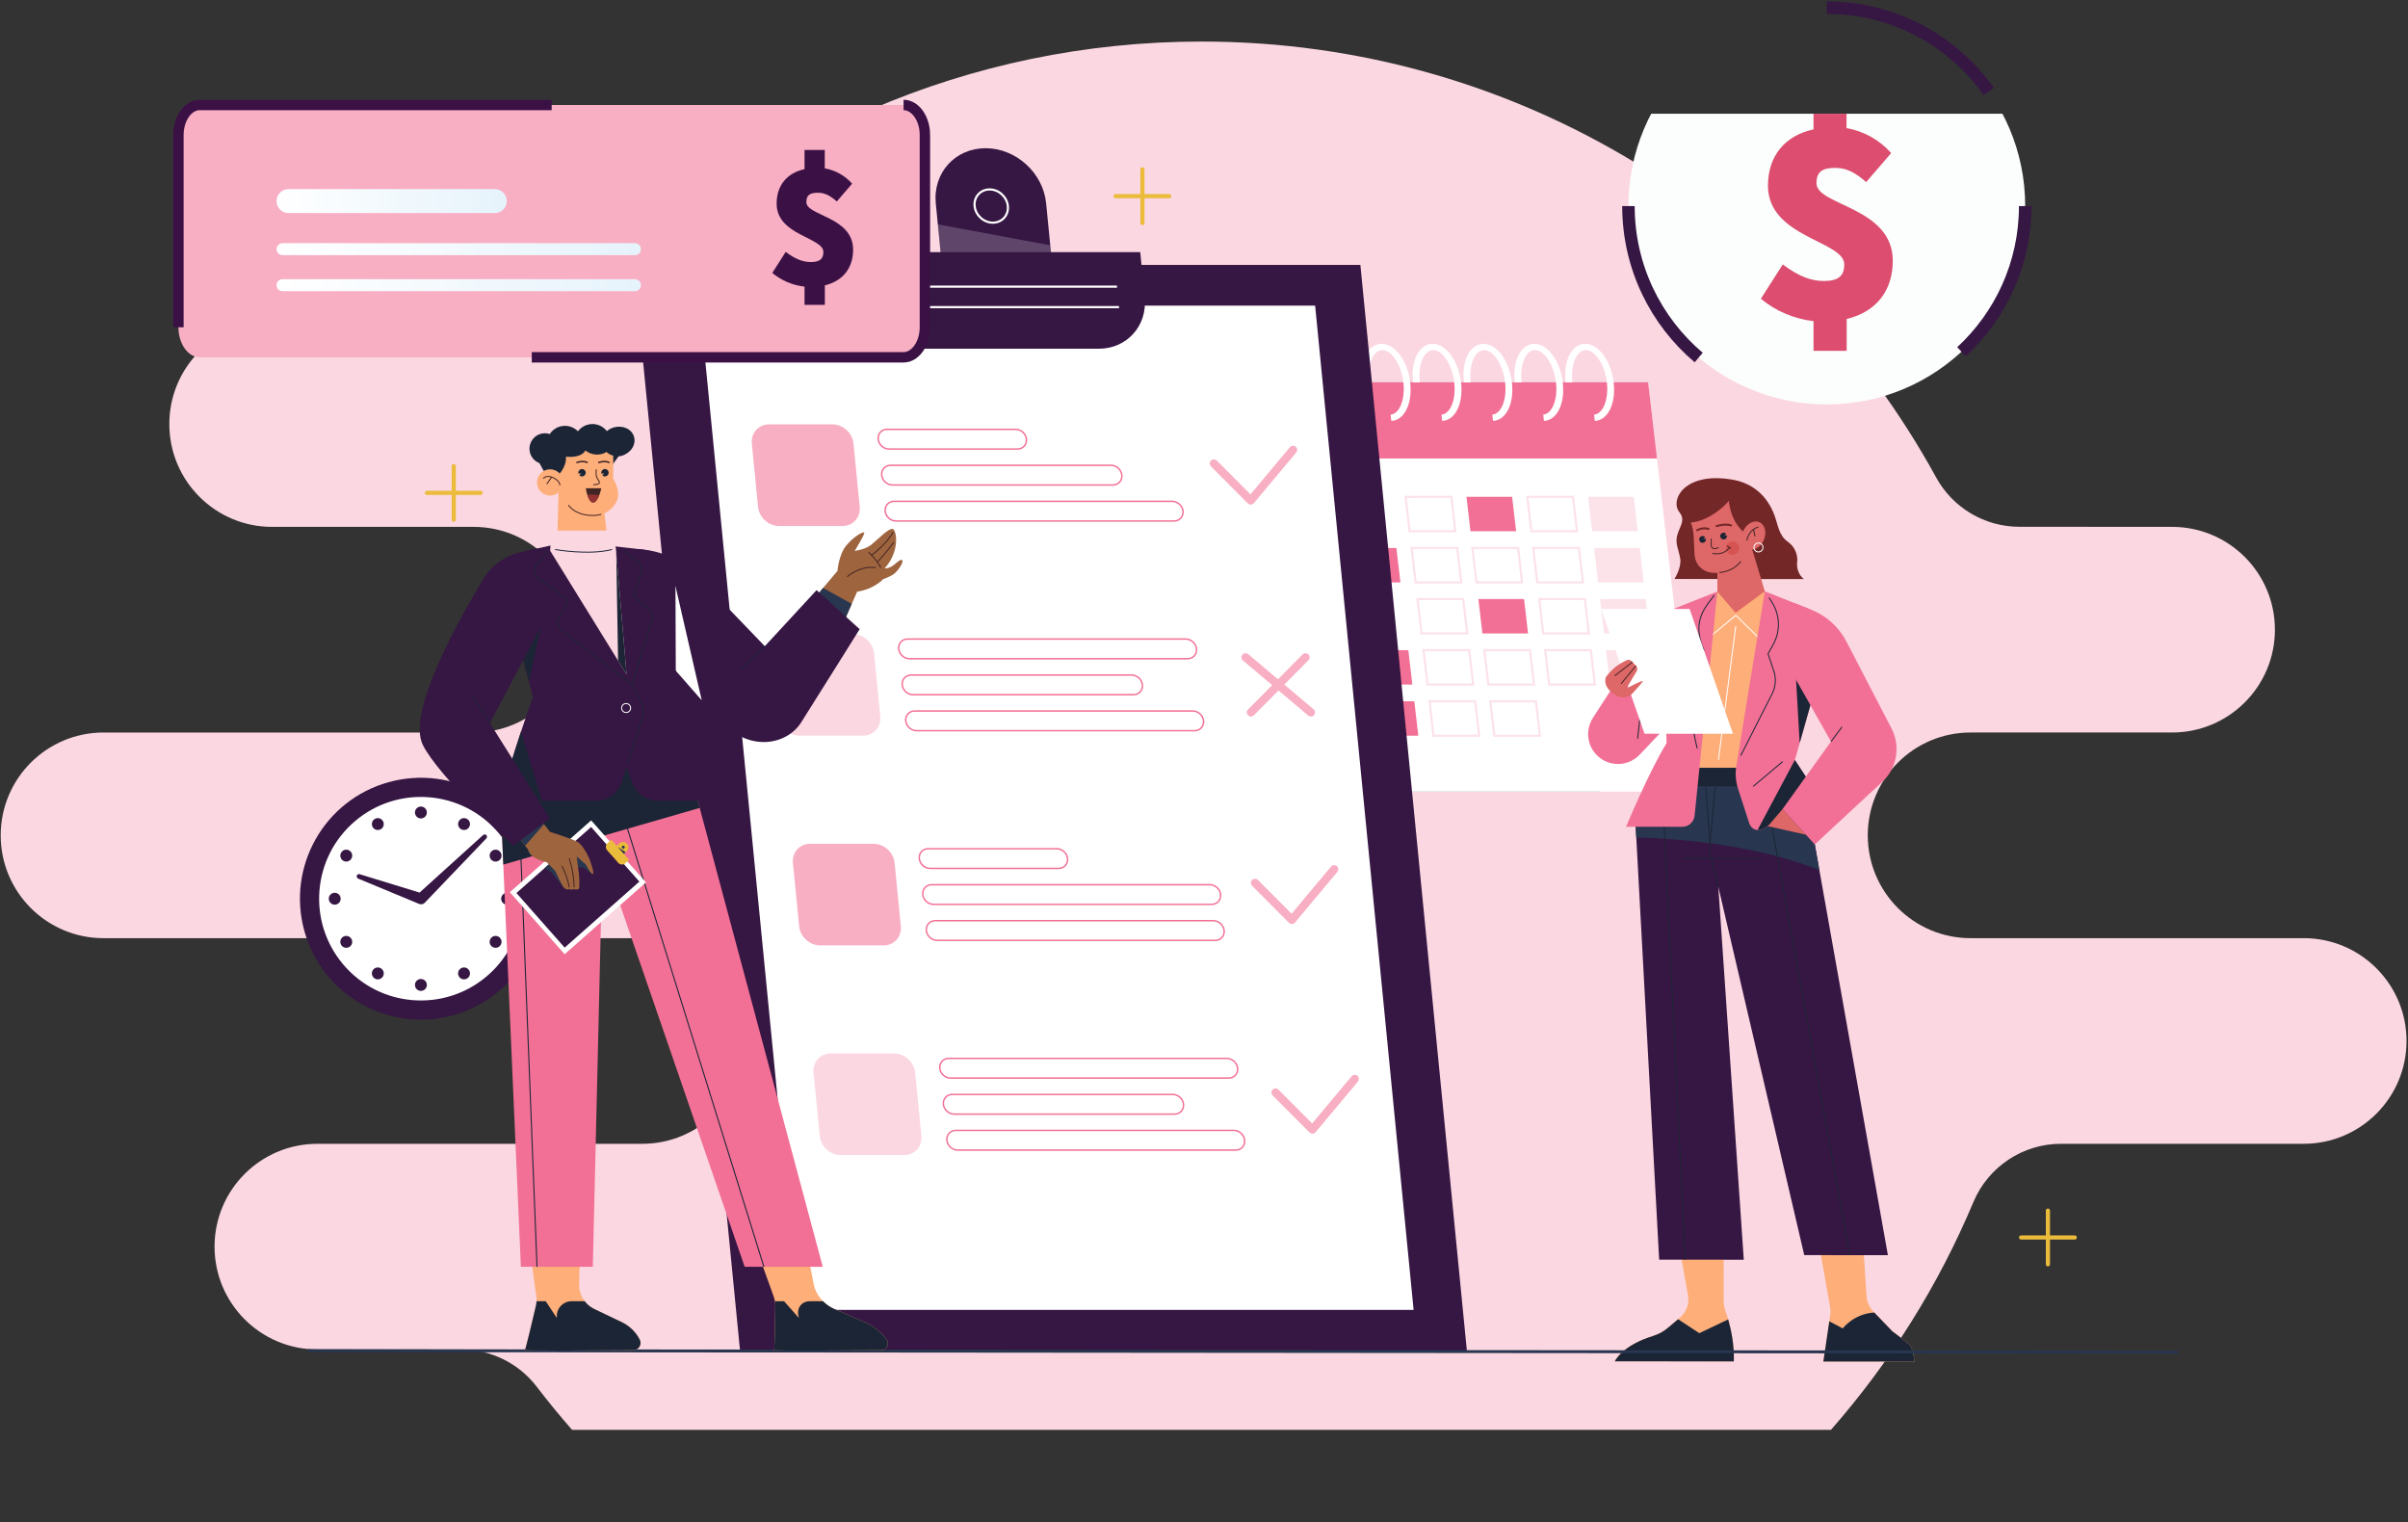
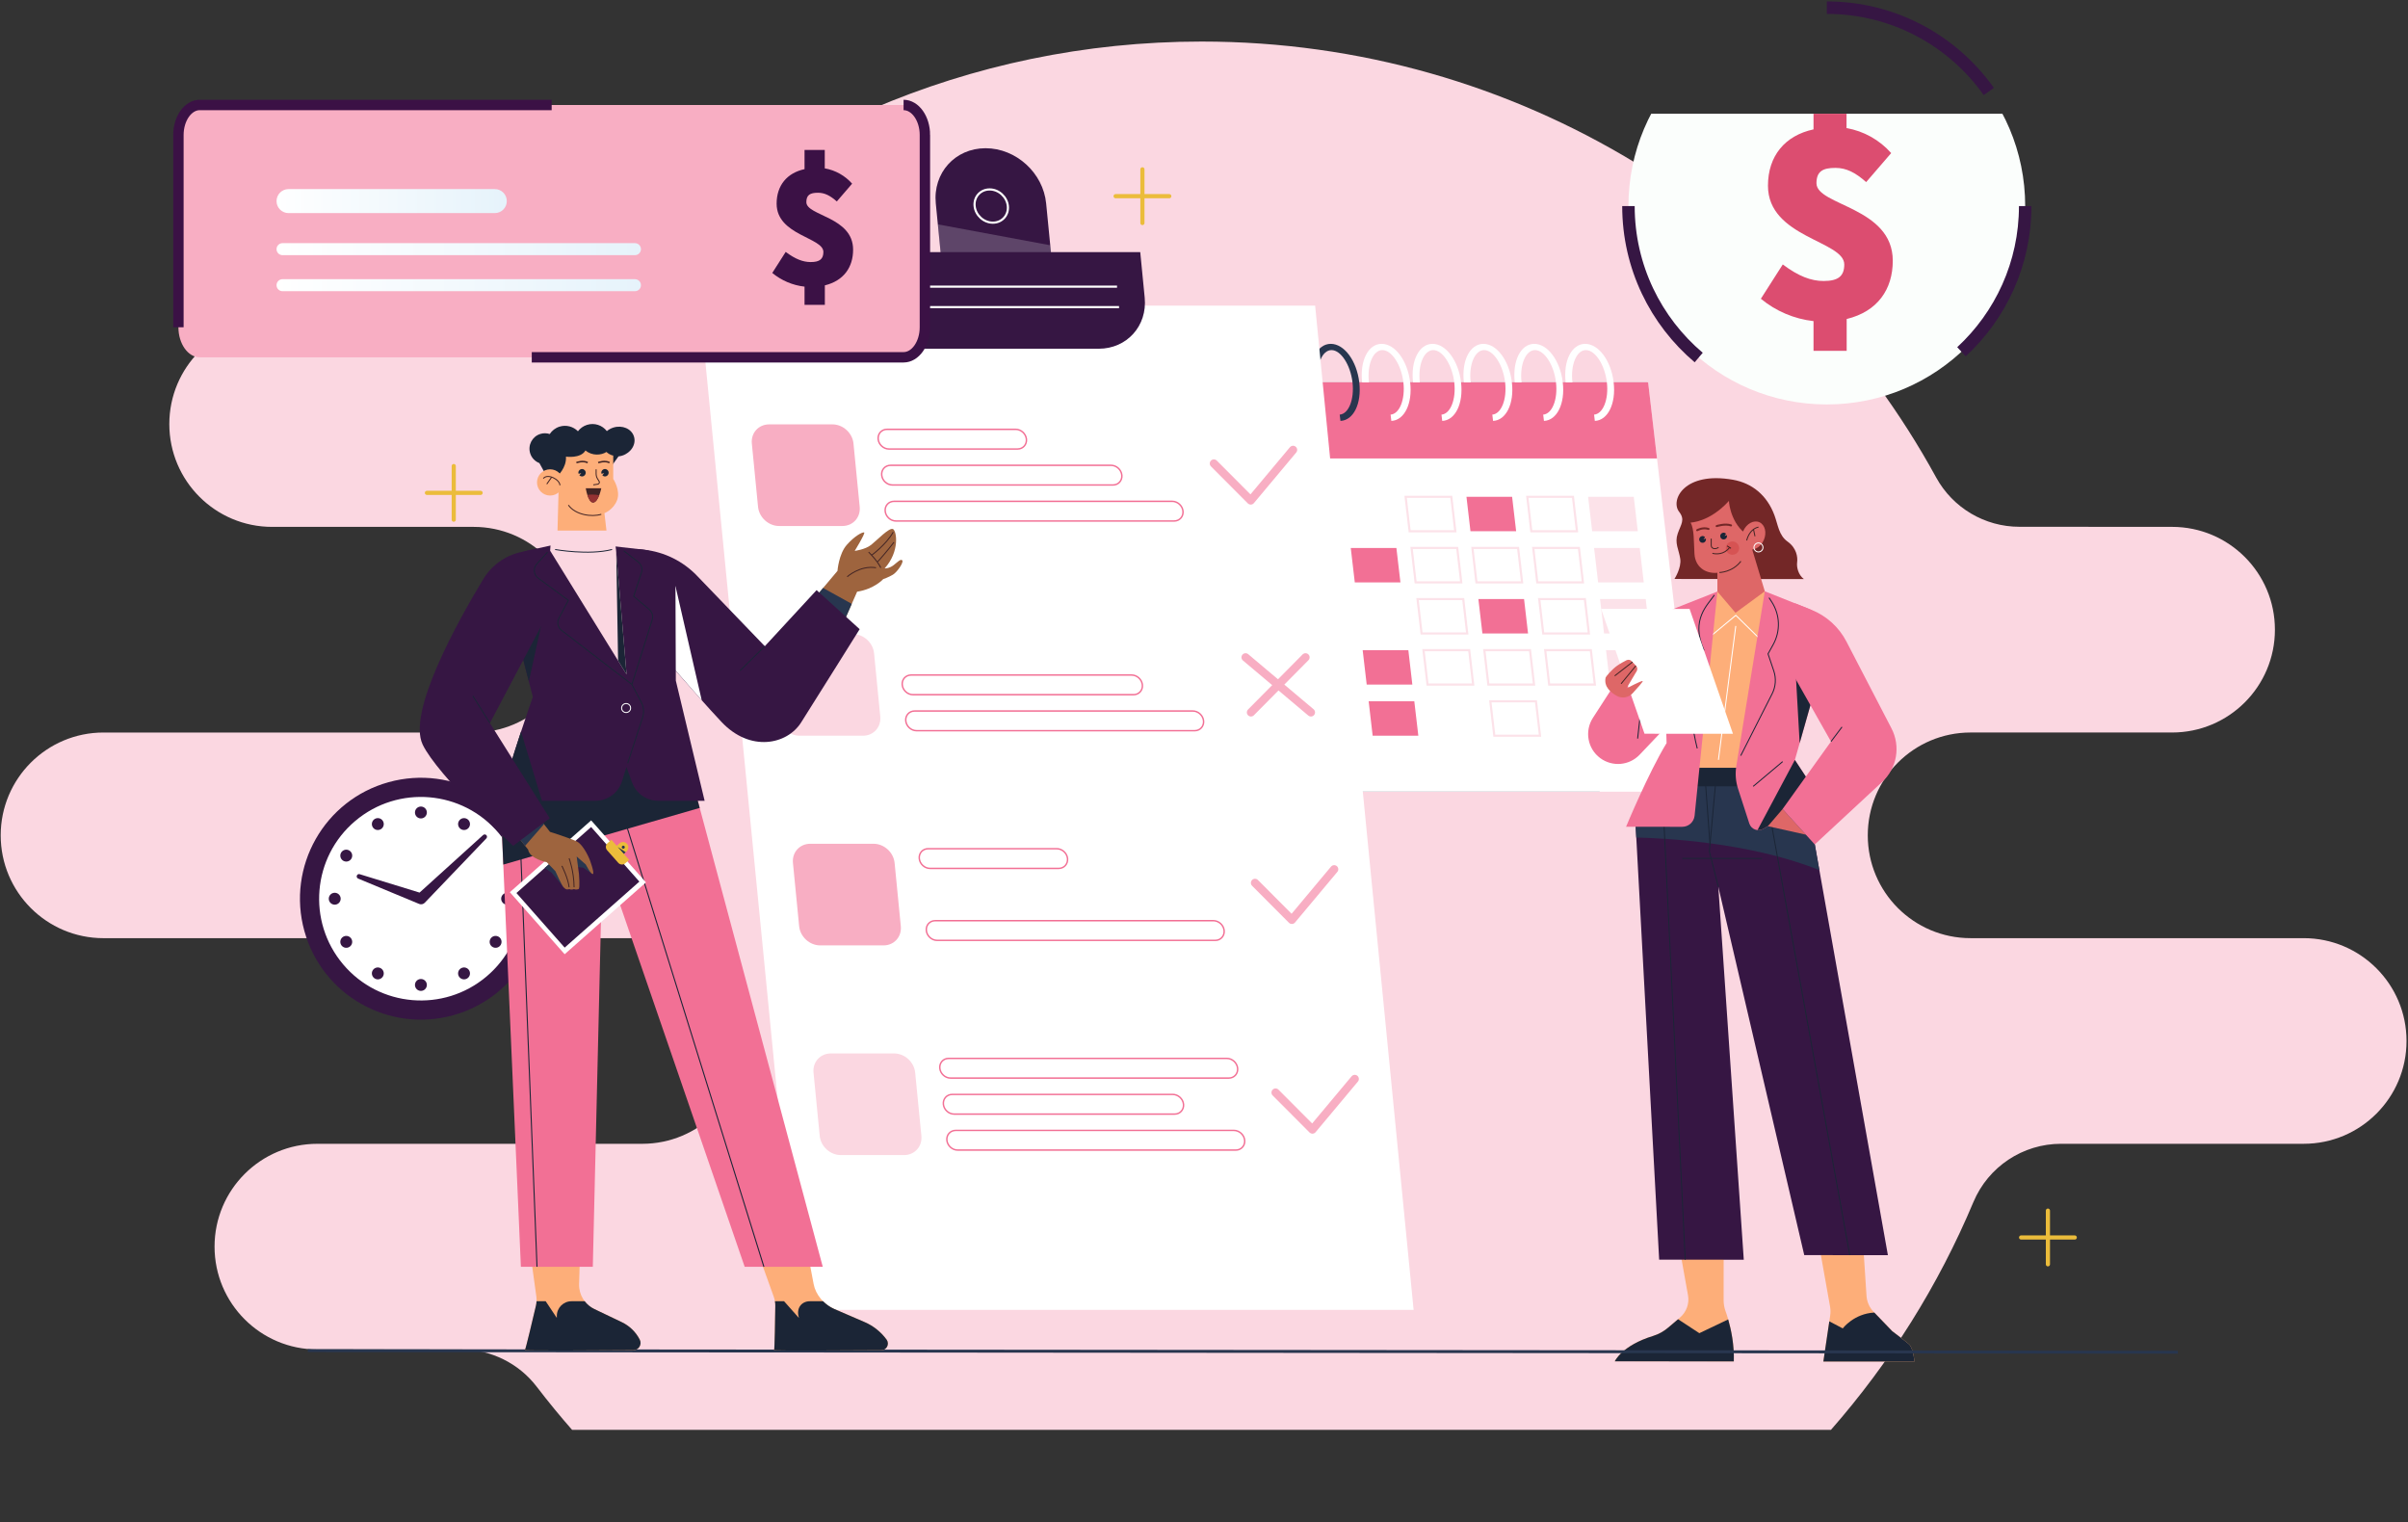
<svg xmlns="http://www.w3.org/2000/svg" width="1158" height="732" viewBox="0 0 1158 732" fill="none">
  <rect x="0" y="0" width="1158" height="732" fill="#333333" stroke="none" />
  <path fill-rule="evenodd" clip-rule="evenodd" d="M275.126 687.561C269.23 680.839 263.557 673.916 258.11 666.806C249.469 655.525 236.068 648.912 221.863 648.912C194.451 648.883 152.618 648.883 152.618 648.883C125.312 648.883 103.178 626.749 103.178 599.443C103.178 572.137 125.315 550 152.618 550H308.855C336.161 550 358.299 527.866 358.299 500.56C358.299 473.254 336.161 451.12 308.855 451.12H49.779C22.473 451.12 0.336 428.983 0.336 401.677C0.336 374.37 22.47 352.233 49.779 352.233H227.774C255.08 352.233 277.217 330.099 277.217 302.793C277.217 275.487 255.08 253.353 227.774 253.353H130.868C103.562 253.353 81.425 231.216 81.425 203.91C81.425 176.604 103.562 154.466 130.868 154.466H257.964C270.327 154.466 282.167 149.455 290.772 140.579C363.764 66.136 465.443 19.979 577.823 19.979C730.105 19.979 862.742 104.738 931.092 229.593C939.105 244.215 954.454 253.306 971.13 253.306C1001.16 253.346 1044.56 253.346 1044.56 253.346C1071.86 253.346 1094 275.48 1094 302.786C1094 330.092 1071.86 352.226 1044.56 352.226H947.651C920.345 352.226 898.207 374.363 898.207 401.669C898.207 428.975 920.345 451.113 947.651 451.113H1107.84C1135.15 451.113 1157.29 473.25 1157.29 500.553C1157.29 527.859 1135.15 549.992 1107.84 549.992H991.143C972.757 549.992 956.161 561.017 949.025 577.964C932.126 618.243 908.856 655.2 880.493 687.554H275.126V687.561Z" fill="#FBD7E1" />
  <g clip-path="url(#clip0_3345_3783)">
    <path d="M217.925 488.181C248.872 479.61 267.012 447.574 258.441 416.626C249.87 385.679 217.834 367.539 186.887 376.11C155.939 384.681 137.8 416.717 146.371 447.665C154.942 478.612 186.978 496.752 217.925 488.181Z" fill="#361643" />
    <path d="M233.959 469.549C254.616 452.122 257.234 421.248 239.807 400.591C222.379 379.933 191.506 377.315 170.849 394.743C150.191 412.17 147.573 443.044 165 463.701C182.428 484.358 213.302 486.976 233.959 469.549Z" fill="white" />
    <path d="M172.955 420.352L203.322 429.68L200.596 430.263L232.335 401.525C232.798 401.113 233.501 401.148 233.913 401.611C234.307 402.039 234.29 402.708 233.896 403.137L204.283 434.07L204.265 434.087C203.545 434.842 202.465 435.03 201.556 434.653L172.218 422.461C171.652 422.221 171.377 421.57 171.617 421.004C171.823 420.455 172.406 420.181 172.955 420.352Z" fill="#361643" />
    <path d="M205.277 390.688C205.277 392.265 203.991 393.551 202.413 393.551C200.836 393.551 199.55 392.265 199.55 390.688C199.55 389.11 200.836 387.824 202.413 387.824C204.008 387.824 205.277 389.11 205.277 390.688Z" fill="#361643" />
    <path d="M205.277 473.611C205.277 475.189 203.991 476.475 202.413 476.475C200.836 476.475 199.55 475.189 199.55 473.611C199.55 472.034 200.836 470.748 202.413 470.748C204.008 470.748 205.277 472.034 205.277 473.611Z" fill="#361643" />
    <path d="M184.169 394.82C184.958 396.192 184.495 397.941 183.123 398.73C181.751 399.519 180.002 399.056 179.213 397.684C178.425 396.312 178.888 394.563 180.259 393.774C181.631 392.986 183.38 393.448 184.169 394.82Z" fill="#361643" />
    <path d="M225.63 466.632C226.419 468.004 225.956 469.753 224.584 470.542C223.212 471.331 221.463 470.868 220.674 469.496C219.886 468.124 220.349 466.375 221.72 465.586C223.092 464.798 224.841 465.261 225.63 466.632Z" fill="#361643" />
    <path d="M167.947 408.949C169.319 409.738 169.782 411.487 168.993 412.859C168.204 414.231 166.455 414.694 165.084 413.905C163.712 413.116 163.249 411.367 164.038 409.995C164.826 408.624 166.575 408.161 167.947 408.949Z" fill="#361643" />
    <path d="M239.76 450.411C241.131 451.2 241.594 452.949 240.806 454.321C240.017 455.692 238.268 456.155 236.896 455.367C235.524 454.578 235.061 452.829 235.85 451.457C236.639 450.085 238.388 449.622 239.76 450.411Z" fill="#361643" />
    <path d="M160.968 429.286C162.546 429.286 163.832 430.572 163.832 432.15C163.832 433.727 162.546 435.013 160.968 435.013C159.391 435.013 158.104 433.727 158.104 432.15C158.104 430.572 159.391 429.286 160.968 429.286Z" fill="#361643" />
    <path d="M243.874 429.286C245.452 429.286 246.738 430.572 246.738 432.15C246.738 433.727 245.452 435.013 243.874 435.013C242.297 435.013 241.011 433.727 241.011 432.15C241.028 430.572 242.297 429.286 243.874 429.286Z" fill="#361643" />
    <path d="M165.084 450.411C166.456 449.622 168.205 450.085 168.993 451.457C169.782 452.829 169.319 454.578 167.947 455.367C166.576 456.155 164.827 455.692 164.038 454.321C163.249 452.932 163.729 451.2 165.084 450.411Z" fill="#361643" />
-     <path d="M236.896 408.949C238.268 408.161 240.017 408.624 240.806 409.995C241.594 411.367 241.131 413.116 239.76 413.905C238.388 414.694 236.639 414.231 235.85 412.859C235.061 411.487 235.524 409.738 236.896 408.949Z" fill="#361643" />
    <path d="M179.214 466.632C180.002 465.261 181.751 464.798 183.123 465.586C184.495 466.375 184.958 468.124 184.169 469.496C183.38 470.868 181.631 471.331 180.26 470.542C178.905 469.736 178.425 467.987 179.214 466.632Z" fill="#361643" />
    <path d="M220.676 394.82C221.465 393.448 223.214 392.986 224.586 393.774C225.958 394.563 226.421 396.312 225.632 397.684C224.843 399.056 223.094 399.519 221.722 398.73C220.35 397.924 219.887 396.175 220.676 394.82Z" fill="#361643" />
    <path d="M545.1 380.674H769.247L792.207 183.859H568.06L545.1 380.674Z" fill="#28364F" />
    <path d="M815.543 380.674H591.413L568.453 183.859H792.583L815.543 380.674Z" fill="white" />
    <path d="M796.853 220.451H572.723L568.453 183.859H792.583L796.853 220.451Z" fill="#F27095" />
    <path d="M766.588 199.377C770.892 199.034 773.687 192.09 772.744 183.876C771.767 175.457 767.137 168.341 762.644 168.341C758.152 168.341 755.185 175.457 756.18 183.876H752.922C751.705 173.485 755.82 165.34 762.302 165.34C768.783 165.34 774.785 173.485 776.002 183.876C777.202 194.096 773.224 202.121 766.948 202.395L766.588 199.377Z" fill="white" />
    <path d="M742.12 199.377C746.424 199.034 749.219 192.09 748.275 183.876C747.298 175.457 742.668 168.341 738.176 168.341C733.683 168.341 730.717 175.457 731.711 183.876H728.453C727.236 173.485 731.351 165.34 737.833 165.34C744.297 165.34 750.316 173.485 751.533 183.876C752.734 194.096 748.756 202.121 742.48 202.395L742.12 199.377Z" fill="white" />
    <path d="M717.651 199.377C721.955 199.034 724.75 192.09 723.807 183.876C722.829 175.457 718.2 168.341 713.707 168.341C709.214 168.341 706.248 175.457 707.243 183.876H703.985C702.767 173.485 706.882 165.34 713.364 165.34C719.829 165.34 725.847 173.485 727.065 183.876C728.265 194.096 724.287 202.121 718.011 202.395L717.651 199.377Z" fill="white" />
    <path d="M693.2 199.377C697.504 199.034 700.299 192.09 699.356 183.876C698.361 175.44 693.748 168.341 689.256 168.341C684.763 168.341 681.797 175.457 682.791 183.876H679.533C678.316 173.485 682.431 165.34 688.913 165.34C695.377 165.34 701.396 173.485 702.613 183.876C703.814 194.096 699.836 202.121 693.56 202.395L693.2 199.377Z" fill="white" />
    <path d="M668.731 199.377C673.035 199.034 675.83 192.09 674.887 183.876C673.909 175.457 669.28 168.341 664.787 168.341C660.295 168.341 657.328 175.457 658.323 183.876H655.065C653.847 173.485 657.963 165.34 664.444 165.34C670.926 165.34 676.927 173.485 678.145 183.876C679.345 194.096 675.367 202.121 669.091 202.395L668.731 199.377Z" fill="white" />
    <path d="M644.26 199.377C648.564 199.034 651.359 192.09 650.416 183.876C649.439 175.457 644.809 168.341 640.316 168.341C635.824 168.341 632.857 175.457 633.852 183.876H630.594C629.377 173.485 633.492 165.34 639.973 165.34C646.455 165.34 652.457 173.485 653.674 183.876C654.874 194.096 650.896 202.121 644.62 202.395L644.26 199.377Z" fill="#28364F" />
    <path d="M619.809 199.377C624.113 199.034 626.908 192.09 625.965 183.876C624.987 175.457 620.358 168.341 615.865 168.341C611.373 168.341 608.406 175.457 609.401 183.876H606.143C604.925 173.485 609.041 165.34 615.522 165.34C621.987 165.34 628.005 173.485 629.223 183.876C630.423 194.096 626.445 202.121 620.169 202.395L619.809 199.377Z" fill="#28364F" />
    <path d="M595.34 199.377C599.644 199.034 602.439 192.09 601.496 183.876C600.519 175.457 595.889 168.341 591.396 168.341C586.904 168.341 583.937 175.457 584.932 183.876H581.674C580.457 173.485 584.572 165.34 591.054 165.34C597.518 165.34 603.537 173.485 604.754 183.876C605.954 194.096 601.976 202.121 595.7 202.395L595.34 199.377Z" fill="#28364F" />
    <path opacity="0.2" d="M699.853 255.448H677.887L675.967 238.901H697.915L699.853 255.448Z" stroke="#F27095" stroke-width="1.035" stroke-miterlimit="10" />
    <path d="M729.107 255.448H707.141L705.221 238.901H727.169L729.107 255.448Z" fill="#F27095" />
    <path opacity="0.2" d="M758.359 255.448H736.41L734.473 238.901H756.421L758.359 255.448Z" stroke="#F27095" stroke-width="1.035" stroke-miterlimit="10" />
    <path opacity="0.2" d="M787.612 255.448H765.664L763.727 238.901H785.675L787.612 255.448Z" fill="#F27095" />
    <path d="M614.956 280.037H592.991L591.07 263.49H613.019L614.956 280.037Z" stroke="white" stroke-width="1.035" stroke-miterlimit="10" />
    <path d="M644.21 280.037H622.245L620.324 263.49H642.273L644.21 280.037Z" fill="#599E84" />
    <path d="M673.462 280.037H651.514L649.576 263.49H671.525L673.462 280.037Z" fill="#F27095" />
    <path opacity="0.2" d="M702.716 280.037H680.768L678.83 263.49H700.778L702.716 280.037Z" stroke="#F27095" stroke-width="1.035" stroke-miterlimit="10" />
    <path opacity="0.2" d="M731.968 280.037H710.02L708.082 263.49H730.047L731.968 280.037Z" stroke="#F27095" stroke-width="1.035" stroke-miterlimit="10" />
    <path opacity="0.2" d="M761.222 280.037H739.274L737.336 263.49H759.301L761.222 280.037Z" stroke="#F27095" stroke-width="1.035" stroke-miterlimit="10" />
    <path opacity="0.2" d="M790.474 280.037H768.526L766.588 263.49H788.553L790.474 280.037Z" fill="#F27095" />
    <path d="M617.821 304.609H595.873L593.936 288.062H615.884L617.821 304.609Z" stroke="white" stroke-width="1.035" stroke-miterlimit="10" />
    <path d="M647.075 304.609H625.127L623.189 288.062H645.155L647.075 304.609Z" stroke="white" stroke-width="1.035" stroke-miterlimit="10" />
    <path d="M676.327 304.609H654.379L652.441 288.062H674.407L676.327 304.609Z" stroke="white" stroke-width="1.035" stroke-miterlimit="10" />
    <path opacity="0.2" d="M705.581 304.609H683.633L681.695 288.062H703.661L705.581 304.609Z" stroke="#F27095" stroke-width="1.035" stroke-miterlimit="10" />
    <path d="M734.833 304.609H712.885L710.947 288.062H732.913L734.833 304.609Z" fill="#F27095" />
    <path opacity="0.2" d="M764.087 304.609H742.139L740.201 288.062H762.167L764.087 304.609Z" stroke="#F27095" stroke-width="1.035" stroke-miterlimit="10" />
    <path opacity="0.2" d="M793.339 304.609H771.391L769.453 288.062H791.419L793.339 304.609Z" fill="#F27095" />
    <path d="M620.685 329.181H598.736L596.799 312.634H618.764L620.685 329.181Z" stroke="white" stroke-width="1.035" stroke-miterlimit="10" />
    <path d="M649.939 329.181H627.99L626.053 312.634H648.018L649.939 329.181Z" stroke="white" stroke-width="1.035" stroke-miterlimit="10" />
    <path d="M679.191 329.181H657.242L655.305 312.634H677.27L679.191 329.181Z" fill="#F27095" />
    <path opacity="0.2" d="M708.445 329.181H686.496L684.559 312.634H706.524L708.445 329.181Z" stroke="#F27095" stroke-width="1.035" stroke-miterlimit="10" />
    <path opacity="0.2" d="M737.714 329.181H715.748L713.811 312.634H735.776L737.714 329.181Z" stroke="#F27095" stroke-width="1.035" stroke-miterlimit="10" />
    <path opacity="0.2" d="M766.966 329.181H745.001L743.08 312.634H765.028L766.966 329.181Z" stroke="#F27095" stroke-width="1.035" stroke-miterlimit="10" />
    <path opacity="0.2" d="M796.22 329.181H774.254L772.334 312.634H794.282L796.22 329.181Z" fill="#F27095" />
    <path d="M623.548 353.77H601.6L599.662 337.223H621.628L623.548 353.77Z" stroke="white" stroke-width="1.035" stroke-miterlimit="10" />
    <path d="M652.819 353.77H630.854L628.916 337.223H650.881L652.819 353.77Z" stroke="white" stroke-width="1.035" stroke-miterlimit="10" />
    <path d="M682.071 353.77H660.106L658.186 337.223H680.134L682.071 353.77Z" fill="#F27095" />
-     <path opacity="0.2" d="M711.323 353.77H689.358L687.438 337.223H709.386L711.323 353.77Z" stroke="#F27095" stroke-width="1.035" stroke-miterlimit="10" />
    <path opacity="0.2" d="M740.577 353.77H718.612L716.691 337.223H738.64L740.577 353.77Z" stroke="#F27095" stroke-width="1.035" stroke-miterlimit="10" />
-     <path d="M705.407 649.421H355.88L304.696 127.394H654.206L705.407 649.421Z" fill="#361643" />
    <path d="M679.807 629.856H383.916L336.556 146.959H632.446L679.807 629.856Z" fill="white" />
    <path d="M507.667 144.455H454.597L450.018 97.815C448.578 83.154 459.295 71.271 473.956 71.271C488.617 71.271 501.666 83.154 503.089 97.815L507.667 144.455Z" fill="#361643" />
    <path d="M484.674 99.084C485.102 103.491 481.879 107.074 477.472 107.074C473.065 107.074 469.121 103.491 468.693 99.084C468.264 94.677 471.488 91.093 475.894 91.093C480.301 91.076 484.228 94.66 484.674 99.084Z" stroke="white" stroke-width="1.035" stroke-miterlimit="10" />
    <path opacity="0.2" d="M450.996 107.88L505.061 117.929L507.016 137.836H453.928L450.996 107.88Z" fill="white" />
    <path d="M528.364 167.69H438.444C424.898 167.69 412.844 156.715 411.523 143.169L409.38 121.238H548.34L550.484 143.169C551.804 156.698 541.91 167.69 528.364 167.69Z" fill="#361643" />
    <path d="M423.783 137.836H537.177" stroke="white" stroke-width="1.035" stroke-miterlimit="10" />
    <path d="M424.744 147.679H538.138" stroke="white" stroke-width="1.035" stroke-miterlimit="10" />
    <path d="M405.093 252.928H374.674C369.581 252.928 365.037 248.795 364.54 243.703L361.556 213.284C361.059 208.191 364.78 204.059 369.89 204.059H400.309C405.401 204.059 409.945 208.191 410.443 213.284L413.426 243.703C413.924 248.795 410.203 252.928 405.093 252.928Z" fill="#F8AEC3" />
    <path d="M489.337 215.907H427.504C424.898 215.907 422.566 213.798 422.308 211.175C422.051 208.568 423.955 206.442 426.578 206.442H488.411C491.017 206.442 493.349 208.551 493.606 211.175C493.846 213.798 491.943 215.907 489.337 215.907Z" stroke="#F27095" stroke-width="0.695" stroke-miterlimit="10" />
    <path d="M535.222 233.209H429.201C426.595 233.209 424.263 231.1 424.006 228.476C423.748 225.87 425.652 223.743 428.275 223.743H534.296C536.902 223.743 539.234 225.853 539.492 228.476C539.732 231.1 537.828 233.209 535.222 233.209Z" stroke="#F27095" stroke-width="0.695" stroke-miterlimit="10" />
    <path d="M564.63 250.527H430.883C428.277 250.527 425.945 248.418 425.687 245.795C425.43 243.188 427.333 241.062 429.957 241.062H563.705C566.311 241.062 568.643 243.171 568.9 245.795C569.157 248.401 567.237 250.527 564.63 250.527Z" stroke="#F27095" stroke-width="0.695" stroke-miterlimit="10" />
    <path d="M414.986 353.77H384.567C379.475 353.77 374.931 349.638 374.433 344.545L371.45 314.126C370.953 309.033 374.673 304.901 379.783 304.901H410.202C415.295 304.901 419.839 309.033 420.336 314.126L423.32 344.545C423.817 349.638 420.079 353.77 414.986 353.77Z" fill="#FBD7E1" />
-     <path d="M571.128 316.749H437.381C434.775 316.749 432.443 314.64 432.185 312.017C431.928 309.41 433.831 307.284 436.455 307.284H570.203C572.809 307.284 575.141 309.393 575.398 312.017C575.638 314.623 573.735 316.749 571.128 316.749Z" stroke="#F27095" stroke-width="0.695" stroke-miterlimit="10" />
    <path d="M545.099 334.051H439.078C436.472 334.051 434.14 331.942 433.883 329.318C433.625 326.712 435.529 324.586 438.152 324.586H544.173C546.779 324.586 549.111 326.695 549.369 329.318C549.626 331.925 547.705 334.051 545.099 334.051Z" stroke="#F27095" stroke-width="0.695" stroke-miterlimit="10" />
    <path d="M574.523 351.352H440.775C438.169 351.352 435.837 349.243 435.58 346.62C435.323 344.013 437.226 341.887 439.85 341.887H573.597C576.203 341.887 578.535 343.996 578.793 346.62C579.033 349.243 577.129 351.352 574.523 351.352Z" stroke="#F27095" stroke-width="0.695" stroke-miterlimit="10" />
    <path d="M424.88 454.595H394.444C389.352 454.595 384.808 450.463 384.31 445.37L381.327 414.951C380.83 409.858 384.55 405.726 389.66 405.726H420.079C425.172 405.726 429.716 409.858 430.213 414.951L433.197 445.37C433.694 450.463 429.973 454.595 424.88 454.595Z" fill="#F8AEC3" />
    <path d="M509.108 417.574H447.276C444.669 417.574 442.337 415.465 442.08 412.842C441.823 410.235 443.726 408.109 446.35 408.109H508.182C510.788 408.109 513.12 410.218 513.378 412.842C513.618 415.465 511.714 417.574 509.108 417.574Z" stroke="#F27095" stroke-width="0.695" stroke-miterlimit="10" />
-     <path d="M582.72 434.876H448.973C446.366 434.876 444.034 432.767 443.777 430.143C443.52 427.537 445.423 425.411 448.047 425.411H581.794C584.401 425.411 586.733 427.52 586.99 430.143C587.23 432.767 585.327 434.876 582.72 434.876Z" stroke="#F27095" stroke-width="0.695" stroke-miterlimit="10" />
    <path d="M584.418 452.177H450.67C448.064 452.177 445.732 450.068 445.474 447.445C445.217 444.838 447.121 442.712 449.744 442.712H583.492C586.098 442.712 588.43 444.821 588.687 447.445C588.927 450.068 587.024 452.177 584.418 452.177Z" stroke="#F27095" stroke-width="0.695" stroke-miterlimit="10" />
    <path d="M434.757 555.42H404.338C399.245 555.42 394.701 551.288 394.204 546.195L391.22 515.776C390.723 510.683 394.444 506.551 399.554 506.551H429.973C435.066 506.551 439.61 510.683 440.107 515.776L443.09 546.195C443.588 551.288 439.867 555.42 434.757 555.42Z" fill="#FBD7E1" />
    <path d="M590.898 518.4H457.15C454.544 518.4 452.212 516.29 451.955 513.667C451.698 511.061 453.601 508.934 456.225 508.934H589.972C592.578 508.934 594.91 511.043 595.168 513.667C595.425 516.29 593.522 518.4 590.898 518.4Z" stroke="#F27095" stroke-width="0.695" stroke-miterlimit="10" />
    <path d="M564.886 535.718H458.865C456.259 535.718 453.927 533.609 453.67 530.985C453.413 528.379 455.316 526.253 457.939 526.253H563.96C566.566 526.253 568.898 528.362 569.156 530.985C569.396 533.592 567.492 535.718 564.886 535.718Z" stroke="#F27095" stroke-width="0.695" stroke-miterlimit="10" />
    <path d="M594.293 553.02H460.545C457.939 553.02 455.607 550.91 455.349 548.287C455.092 545.681 456.996 543.554 459.619 543.554H593.367C595.973 543.554 598.305 545.663 598.562 548.287C598.819 550.893 596.899 553.02 594.293 553.02Z" stroke="#F27095" stroke-width="0.695" stroke-miterlimit="10" />
    <path d="M583.748 222.869L601.478 240.651L621.832 216.319" stroke="#F8AEC3" stroke-width="3.954" stroke-miterlimit="10" stroke-linecap="round" stroke-linejoin="round" />
    <path d="M603.52 424.536L621.25 442.318L641.603 417.986" stroke="#F8AEC3" stroke-width="3.954" stroke-miterlimit="10" stroke-linecap="round" stroke-linejoin="round" />
    <path d="M613.412 525.361L631.142 543.143L651.496 518.811" stroke="#F8AEC3" stroke-width="3.954" stroke-miterlimit="10" stroke-linecap="round" stroke-linejoin="round" />
    <path d="M598.992 316.081L630.423 342.556" stroke="#F8AEC3" stroke-width="3.954" stroke-miterlimit="10" stroke-linecap="round" stroke-linejoin="round" />
    <path d="M627.817 316.081L601.582 342.556" stroke="#F8AEC3" stroke-width="3.954" stroke-miterlimit="10" stroke-linecap="round" stroke-linejoin="round" />
    <path d="M828.904 600.368L828.887 625.197C828.887 626.963 829.179 628.712 829.779 630.392C831.288 634.559 834.117 643.938 833.774 654.621L776.537 654.57C776.537 654.57 779.881 646.991 795.039 642.344C797.731 641.521 800.2 640.098 802.344 638.263L807.933 633.513C811.02 630.89 812.477 626.808 811.757 622.83L807.728 600.35L828.904 600.368Z" fill="#FDAE79" />
    <path d="M831.083 634.439L817.21 641.058L806.974 634.353L802.361 638.28C800.218 640.115 797.749 641.538 795.056 642.361C779.898 647.008 776.555 654.587 776.555 654.587L833.792 654.638C834.032 646.613 832.489 639.326 831.083 634.439Z" fill="#1B2536" />
    <path d="M875.1 600.402L880.072 628.266C880.312 629.655 880.347 631.078 880.141 632.484L876.849 654.673L920.677 654.707C920.677 654.707 920.094 648.157 918.002 646.356C915.91 644.573 909.96 640.098 909.96 640.098L901.009 630.804C899.003 628.712 897.785 625.968 897.597 623.07L896.122 600.436L875.1 600.402Z" fill="#FDAE79" />
    <path d="M901.353 631.147C891.545 631.644 886.178 638.76 886.178 638.76L879.713 635.365L876.85 654.673L920.678 654.707C920.678 654.707 920.095 648.14 918.003 646.356C915.911 644.573 909.961 640.098 909.961 640.098L901.353 631.147Z" fill="#1B2536" />
    <path d="M807.094 304.563L825.887 284.449L848.693 284.329L861.416 304.597L850.596 371.831L808.157 371.797L807.094 304.563Z" fill="#FDAE79" />
    <path d="M821.686 306.723L834.752 295.869L850.235 311.079" stroke="white" stroke-width="0.464" stroke-miterlimit="10" />
    <path d="M834.735 300.996L826.385 365.384" stroke="white" stroke-width="0.464" stroke-miterlimit="10" />
    <path d="M872.733 406.039L907.885 603.557L867.658 603.523L826.333 426.427L838.576 605.735L797.886 605.7L786.604 397.552L805.14 372.14L863.525 373.683L872.733 406.039Z" fill="#361643" />
    <path d="M872.733 406.039L863.525 373.683L805.14 372.14L786.604 397.552L786.878 402.73C799.55 402.987 841.269 404.908 874.928 418.402L872.733 406.039Z" fill="#28364F" />
    <path d="M826.333 426.427L822.029 409.383L825.064 376.186" stroke="#1B2536" stroke-width="0.464" stroke-miterlimit="10" />
    <path d="M809.014 412.761L847.32 412.795" stroke="#1B2536" stroke-width="0.464" stroke-miterlimit="10" />
    <path d="M820.143 376.186L822.337 406.005" stroke="#1B2536" stroke-width="0.464" stroke-miterlimit="10" />
    <path d="M799.857 388.995L810.42 605.718" stroke="#1B2536" stroke-width="0.464" stroke-miterlimit="10" />
    <path d="M850.578 389.029L889.553 603.54" stroke="#1B2536" stroke-width="0.464" stroke-miterlimit="10" />
    <path d="M859.994 369.19H804.043V378.107H859.994V369.19Z" fill="#1B2536" />
    <path d="M833.414 230.693C842.588 232.322 849.756 238.152 853.305 247.703C855.088 252.504 855.414 257.425 859.667 260.443C863.919 263.461 864.571 267.834 864.245 270.286C863.902 272.738 864.794 276.441 867.486 278.448L805.225 278.396C805.225 278.396 808.688 273.149 808.02 268.674C807.351 264.198 805.225 261.18 806.802 256.602C808.38 252.024 810.489 249.966 807.488 246.091C803.116 240.501 809.957 226.526 833.414 230.693Z" fill="#732727" />
    <path d="M831.443 240.861C831.443 242.799 833.072 253.824 842.006 258.163L842.674 264.353L848.693 284.329L834.598 294.669L825.887 284.449V275.43C820.074 275.944 815.239 272.583 814.862 266.325C814.502 260.066 814.793 254.63 813.01 251.269C813.027 251.269 822.115 251.132 831.443 240.861Z" fill="#DE6767" />
    <path d="M836.347 263.564C836.347 265.33 834.906 266.77 833.14 266.77C831.374 266.77 829.934 265.33 829.934 263.564C829.934 261.798 831.374 260.357 833.14 260.357C834.906 260.357 836.347 261.798 836.347 263.564Z" fill="#D65353" />
    <path d="M826.848 275.293C826.848 275.293 833.106 275.241 837.187 269.874" stroke="#422424" stroke-width="0.464" stroke-miterlimit="10" />
    <path d="M848.196 259.706C846.636 263.238 843.155 265.141 840.428 263.924C837.702 262.724 836.759 258.866 838.319 255.333C839.88 251.801 843.361 249.898 846.087 251.115C848.813 252.333 849.756 256.173 848.196 259.706Z" fill="#DE6767" />
    <path d="M839.998 259.877C839.998 259.877 841.01 254.51 845.657 253.447" stroke="#422424" stroke-width="0.464" stroke-miterlimit="10" />
    <path d="M843.961 257.854L843.258 254.545" stroke="#422424" stroke-width="0.464" stroke-miterlimit="10" />
    <path d="M847.802 263.238C847.802 264.438 846.824 265.399 845.641 265.399C844.441 265.399 843.48 264.421 843.48 263.238C843.48 262.055 844.458 261.078 845.641 261.078C846.824 261.06 847.802 262.038 847.802 263.238Z" stroke="white" stroke-width="0.464" stroke-miterlimit="10" />
    <path d="M819.216 259.329L819.936 258.283C819.576 257.905 819.062 257.682 818.513 257.768C817.621 257.905 817.004 258.746 817.158 259.637C817.296 260.529 818.136 261.146 819.028 260.992C819.919 260.855 820.536 260.014 820.382 259.123C820.365 259.054 820.331 259.003 820.314 258.934L819.216 259.329Z" fill="#1B2536" />
    <path d="M829.333 257.717L830.053 256.671C829.693 256.294 829.179 256.071 828.63 256.156C827.739 256.294 827.121 257.134 827.276 258.025C827.413 258.917 828.253 259.534 829.145 259.38C830.036 259.243 830.654 258.403 830.499 257.511C830.482 257.442 830.448 257.391 830.431 257.322L829.333 257.717Z" fill="#1B2536" />
    <path d="M822.92 259.003C822.92 259.003 822.955 260.752 822.92 262.209C822.886 263.667 824.601 264.438 826.453 263.221" stroke="#422424" stroke-width="0.464" stroke-miterlimit="10" />
    <path d="M823.486 266.05C825.132 266.53 829.179 266.77 831.768 263.221" stroke="#422424" stroke-width="0.464" stroke-miterlimit="10" />
    <path d="M830.533 262.501L832.419 263.667" stroke="#422424" stroke-width="0.464" stroke-miterlimit="10" />
    <path d="M825.545 252.967C825.545 252.967 829.609 251.629 832.438 252.641" stroke="#732727" stroke-width="0.971" stroke-miterlimit="10" stroke-linecap="round" stroke-linejoin="round" />
    <path d="M816.182 254.939C816.182 254.939 818.788 253.413 821.617 254.339" stroke="#732727" stroke-width="0.971" stroke-miterlimit="10" stroke-linecap="round" stroke-linejoin="round" />
    <path d="M848.693 284.329L834.992 368.367C834.392 372.002 834.684 375.723 835.815 379.238L841.234 395.974C842.143 398.786 845.401 400.038 847.956 398.563L874.757 383.114L863.148 365.435L878.529 311.216C880.707 303.551 876.729 295.475 869.321 292.543L848.693 284.329Z" fill="#F27095" />
    <path d="M857.267 366.224L843.104 378.124" stroke="#1B2536" stroke-width="0.464" stroke-miterlimit="10" />
    <path d="M850.717 287.416L852.003 289.387C856.032 295.578 856.307 303.482 852.723 309.93L850.237 314.405L853.015 322.636C854.232 326.237 853.94 330.18 852.226 333.576L837.119 363.36" stroke="#1B2536" stroke-width="0.464" stroke-miterlimit="10" />
    <path d="M863.148 365.418L845.195 399.112C846.121 399.198 847.082 399.043 847.956 398.529L874.757 383.079L863.148 365.418Z" fill="#1B2536" />
    <path d="M863.561 323.75L865.447 357.359L872.271 333.284L863.561 323.75Z" fill="#1B2536" />
    <path d="M850.168 397.277L868.464 401.358L857.25 389.029L850.168 397.277Z" fill="#DE6767" />
    <path d="M825.887 284.449L814.93 392.202C814.622 395.254 812.05 397.569 808.998 397.569L781.974 397.551C781.974 397.551 792.725 371.591 801.453 357.307L801.23 349.505L788.524 362.88C783.517 368.161 775.355 368.864 769.508 364.509C763.438 359.982 761.929 351.546 766.027 345.184L793.462 302.745C796.566 297.944 801.093 294.24 806.408 292.131L825.887 284.449Z" fill="#F27095" />
    <path d="M824.43 286.13C821.292 290.828 812.907 297.858 819.372 312.502C812.65 324.35 811.296 340.314 816.2 359.896" stroke="#1B2536" stroke-width="0.464" stroke-miterlimit="10" />
    <path d="M787.529 355.147L789.981 333.164" stroke="#1B2536" stroke-width="0.464" stroke-miterlimit="10" />
    <path d="M833.38 352.849L790.838 352.815L769.953 292.766L812.512 292.8L833.38 352.849Z" fill="white" />
    <path d="M861.022 322.121L880.518 356.57L857.232 389.047L872.716 406.056L905.159 375.963C912.257 369.379 914.075 358.868 909.617 350.26L887.943 308.489C884.325 301.528 878.341 296.109 871.053 293.211L863.165 290.073L861.022 322.121Z" fill="#F27095" />
    <path d="M880.535 356.57L885.816 349.557" stroke="#1B2536" stroke-width="0.464" stroke-miterlimit="10" />
    <path d="M772.132 325.825C772.217 325.396 775.098 321.916 777.721 320.081C779.248 319.001 780.997 318.075 782.18 317.474C783.02 317.063 784.014 317.234 784.666 317.92L786.792 320.167C787.444 320.852 787.564 321.898 787.084 322.704L782.128 331.055C782.128 331.055 789.45 327.145 789.964 327.488C790.256 327.694 787.461 330.815 785.146 333.335C783.209 335.427 780.105 336.01 777.584 334.656C774.532 332.993 771.223 330.163 772.132 325.825Z" fill="#DE6767" />
    <path d="M776.504 324.985L785.077 318.315" stroke="#422424" stroke-width="0.464" stroke-miterlimit="10" />
    <path d="M779.574 328.792L786.656 320.167" stroke="#422424" stroke-width="0.464" stroke-miterlimit="10" />
    <path d="M148.04 649.455L1047.34 650.21" stroke="#28364F" stroke-width="1.399" stroke-miterlimit="10" />
    <path d="M304.867 209.889C303.701 206.168 299.243 204.247 294.939 205.602C293.756 205.979 292.71 206.579 291.835 207.299C289.657 204.47 285.885 203.167 282.284 204.299C280.484 204.865 278.992 205.979 277.929 207.368C275.7 205.105 272.304 204.144 269.064 205.156C267.057 205.79 265.446 207.077 264.365 208.706C262.942 208.243 261.365 208.174 259.821 208.671C255.912 209.906 253.734 214.073 254.969 217.999C255.672 220.246 257.369 221.892 259.393 222.68L265.274 233.38L292.521 226.298L297.442 219.457C298.025 219.388 298.608 219.268 299.191 219.097C303.495 217.725 306.05 213.61 304.867 209.889Z" fill="#1B2536" />
    <path d="M390.38 289.194L402.743 274.516C402.743 274.516 403.343 266.388 407.218 261.999C411.094 257.609 414.815 255.74 415.569 256.032C416.306 256.323 411.025 264.897 411.025 264.897C411.025 264.897 416.015 264.296 418.93 261.999C421.845 259.684 427.658 253.511 429.441 254.403C431.224 255.294 432.802 265.137 425.411 273.333C425.411 273.333 427.641 273.402 429.733 271.755C431.824 270.126 433.093 268.635 433.899 269.458C434.722 270.281 431.516 275.048 429.424 276.317C427.332 277.585 424.726 278.477 424.726 278.477C424.726 278.477 420.456 283.244 412.191 284.513L405.195 300.391L390.38 289.194Z" fill="#9E643E" />
    <path d="M419.17 266.971C419.17 266.971 426.097 261.947 429.561 255.843" stroke="#422424" stroke-width="0.464" stroke-miterlimit="10" />
    <path d="M422.068 270.144C422.068 270.144 426.818 264.828 429.887 260.747" stroke="#422424" stroke-width="0.464" stroke-miterlimit="10" />
    <path d="M417.713 265.462C417.713 265.462 421.742 269.321 423.577 273.007" stroke="#422424" stroke-width="0.464" stroke-miterlimit="10" />
    <path d="M407.424 277.328C407.424 277.328 413.58 271.755 421.279 272.99" stroke="#422424" stroke-width="0.464" stroke-miterlimit="10" />
    <path d="M395.816 282.73L390.38 289.194L405.212 300.374L409.619 290.36L395.816 282.73Z" fill="#28364F" />
    <path d="M335.167 276.831L367.798 310.731L392.695 283.758L413.409 302.535C413.409 302.535 391.958 336.829 385.236 347.426C378.532 358.005 360.784 361.864 346.93 347.1C334.052 333.382 313.836 309.685 313.836 309.685L307.062 264.022L309.84 264.331C319.477 265.411 328.445 269.835 335.167 276.831Z" fill="#361643" />
    <path d="M324.81 281.718L337.464 336.743L319.803 316.612L324.81 281.718Z" fill="white" />
    <path d="M278.958 601.975L278.478 617.424C278.323 622.534 281.187 627.25 285.8 629.444L299.003 635.755C302.724 637.538 305.759 640.47 307.645 644.139C308.845 646.472 307.165 649.249 304.559 649.266C289.898 649.369 252.071 649.592 252.431 649.232C252.791 648.872 256.375 633.697 257.73 627.918C258.073 626.461 258.141 624.952 257.935 623.477L254.969 601.992H278.958V601.975Z" fill="#FDAE79" />
    <path d="M388.339 601.975L391.272 617.424C392.232 622.534 396.158 627.25 401.251 629.444L415.861 635.755C419.976 637.538 423.662 640.47 426.355 644.139C427.915 646.266 426.423 649.249 423.782 649.266C408.744 649.369 371.964 649.575 372.255 649.215C372.53 648.855 372.77 633.68 372.838 627.901C372.856 626.444 372.598 624.935 372.067 623.46L364.351 601.975H388.339Z" fill="#FDAE79" />
    <path d="M334.257 380.177L395.661 609.125H358.109L289.761 410.579L285.079 609.125H250.494L240.686 385.064L301.318 356.805L334.257 380.177Z" fill="#F27095" />
    <path d="M336.487 388.493L242.04 415.74L240.686 385.064L301.318 356.805L334.257 380.177L336.487 388.493Z" fill="#1B2536" />
    <path d="M294.904 376.456L367.351 609.125" stroke="#1B2536" stroke-width="0.5" stroke-miterlimit="10" />
    <path d="M299.123 375.65L301.25 368.825L303.976 376.267C305.914 381.548 310.938 385.064 316.562 385.064H338.853L324.998 327.278L324.827 281.718C324.793 272.767 318.071 265.257 309.172 264.262L289.161 261.999H266.184L253.495 264.811C245.521 266.577 240.6 274.602 242.641 282.49L256.238 335.097C256.238 335.097 244.613 368.071 240.703 385.064H286.332C292.179 385.064 297.374 381.257 299.123 375.65Z" fill="#361643" />
    <path d="M260.336 300.374L254.317 327.689L249.447 308.81L260.336 300.374Z" fill="#1B2536" />
    <path d="M249.447 385.064L258.244 609.125" stroke="#1B2536" stroke-width="0.5" stroke-miterlimit="10" />
    <path d="M367.797 310.731L355.862 322.511" stroke="#1B2536" stroke-width="0.464" stroke-miterlimit="10" />
    <path d="M240.686 385.064H260.628L250.562 351.781C247.03 362.498 242.777 376.044 240.686 385.064Z" fill="#1B2536" />
    <path d="M303.873 329.13L308.4 337.669C309.583 339.915 309.806 342.539 309.034 344.957L301.85 367.008" stroke="#1B2536" stroke-width="0.464" stroke-miterlimit="10" />
    <path d="M303.256 340.464C303.256 341.664 302.295 342.625 301.095 342.625C299.895 342.625 298.935 341.664 298.935 340.464C298.935 339.264 299.895 338.303 301.095 338.303C302.295 338.303 303.256 339.264 303.256 340.464Z" stroke="white" stroke-width="0.464" stroke-miterlimit="10" />
    <path d="M310.635 424.305L284.284 394.476L245.189 429.012L271.54 458.841L310.635 424.305Z" fill="white" />
    <path d="M307.463 423.926L284.269 397.67L248.348 429.402L271.542 455.658L307.463 423.926Z" fill="#361643" />
    <path d="M299.98 410.596L301.214 409.498C302.174 408.641 302.5 407.183 301.814 406.103C300.94 404.714 299.071 404.491 297.905 405.52L296.567 406.703L294.012 403.805L292.161 405.434C291.166 406.309 291.08 407.835 291.955 408.83L297.322 414.9C298.196 415.894 299.722 415.98 300.717 415.105L302.569 413.476L299.98 410.596Z" fill="#EBBC3B" />
    <path d="M297.048 407.252L299.997 410.578L300.889 409.79L297.048 407.252Z" fill="#28364F" />
    <path d="M300.22 407.921C299.911 408.195 299.448 408.161 299.191 407.852C298.917 407.544 298.951 407.081 299.26 406.823C299.568 406.549 300.031 406.583 300.288 406.892C300.546 407.183 300.511 407.646 300.22 407.921Z" fill="#28364F" />
    <path d="M271.053 426.697L265.326 419.684L261.965 417.352L276.077 404.886L283.21 413.837L284.788 420.232L280.398 417.197L272.442 416.357L271.053 426.697Z" fill="#28364F" />
    <path d="M307.646 644.14C305.759 640.47 302.724 637.521 299.003 635.755L285.8 629.444C283.948 628.553 282.388 627.25 281.188 625.706H274.826C270.934 625.706 267.778 628.861 267.778 632.754V633.731L262.411 625.689H258.022C257.987 626.427 257.885 627.164 257.713 627.901C256.359 633.68 252.775 648.855 252.415 649.215C252.055 649.575 289.881 649.352 304.542 649.249C307.183 649.232 308.846 646.472 307.646 644.14Z" fill="#1B2536" />
    <path d="M423.783 649.266C426.406 649.249 427.898 646.266 426.355 644.139C423.663 640.47 419.976 637.521 415.861 635.754L401.251 629.444C399.211 628.553 397.359 627.25 395.816 625.706H389.454C385.562 625.706 383.093 628.861 383.967 632.754L384.19 633.731L377.057 625.706H372.667C372.804 626.444 372.856 627.181 372.839 627.918C372.753 633.697 372.53 648.872 372.256 649.232C371.964 649.575 408.745 649.369 423.783 649.266Z" fill="#1B2536" />
    <path d="M268.001 228.973C268.001 228.973 272.545 224.944 272.168 219.577C272.168 219.577 279.249 220.623 281.564 216.593C284.702 219.268 289.092 218.977 291.63 217.331C293.499 218.977 294.905 219.045 294.905 219.045V230.294C294.905 230.294 298.489 235.729 296.774 240.428C295.059 245.126 290.669 246.755 290.669 246.755L292.093 258.981H268.001L268.67 233.946L268.001 228.973Z" fill="#FDAE79" />
    <path d="M279.901 225.527C278.924 225.527 278.135 226.316 278.135 227.31C278.135 227.499 278.186 227.653 278.238 227.825L279.524 227.499L278.615 228.528C278.941 228.87 279.387 229.093 279.901 229.093C280.878 229.093 281.667 228.305 281.667 227.327C281.667 226.316 280.878 225.527 279.901 225.527Z" fill="#1B2536" />
    <path d="M290.926 225.527C289.949 225.527 289.16 226.316 289.16 227.31C289.16 227.499 289.212 227.653 289.263 227.825L290.549 227.499L289.64 228.528C289.966 228.87 290.412 229.093 290.926 229.093C291.904 229.093 292.692 228.305 292.692 227.327C292.71 226.316 291.904 225.527 290.926 225.527Z" fill="#1B2536" />
    <path d="M286.675 225.664V227.842C286.675 228.682 286.915 229.488 287.343 230.208L288.115 231.443C288.458 231.991 288.115 232.711 287.48 232.814L285.303 233.14" stroke="#422424" stroke-width="0.464" stroke-miterlimit="10" />
    <path d="M277.191 222.475C277.191 222.475 280.278 221.24 282.627 222.475" stroke="#422424" stroke-width="0.728" stroke-miterlimit="10" />
    <path d="M287.686 222.475C287.686 222.475 290.772 221.24 293.121 222.475" stroke="#422424" stroke-width="0.728" stroke-miterlimit="10" />
    <path d="M289.161 234.769H281.685C281.685 234.769 282.799 241.817 285.303 241.645C287.806 241.474 289.161 234.769 289.161 234.769Z" fill="#422424" />
    <path d="M284.805 237.804C283.982 237.804 283.193 237.873 282.438 237.976C283.021 239.81 283.965 241.731 285.285 241.645C286.537 241.559 287.514 239.845 288.166 238.147C287.12 237.924 285.988 237.804 284.805 237.804Z" fill="#943232" />
    <path d="M289.161 247.287C284.634 248.744 276.695 247.629 273.334 242.863" stroke="#422424" stroke-width="0.464" stroke-miterlimit="10" />
    <path d="M267.401 255.14H293.036C294.168 255.14 295.145 255.98 295.282 257.112L296.243 264.382L301.318 324.294L264.555 264.794L265.121 257.249C265.223 256.049 266.201 255.14 267.401 255.14Z" fill="#FBD7E1" />
    <path d="M266.955 264.228C266.955 264.228 283.056 267.126 294.339 264.228" stroke="#1B2536" stroke-width="0.464" stroke-miterlimit="10" />
    <path d="M259.719 393.894L264.486 399.999C264.486 399.999 274.02 402.982 277.38 404.611C280.741 406.257 283.571 413.322 283.571 413.322C283.571 413.322 286.023 419.804 285.131 420.25C284.239 420.695 281.702 415.706 281.702 415.706L277.312 411.83L278.426 420.284C278.426 420.284 278.992 427.211 278.272 427.486C276.849 428.051 275.992 427.486 275.992 427.486C275.992 427.486 274.946 428.069 273.9 427.554C272.185 427.931 271.928 427.486 271.036 426.663C270.144 425.839 267.092 418.912 267.092 418.912L262.925 414.591C262.925 414.591 254.729 413.031 253.975 408.555L249.431 402.811L259.719 393.894Z" fill="#9E643E" />
    <path d="M273.677 412.722C273.677 412.722 276.026 418.929 276.077 426.645" stroke="#422424" stroke-width="0.464" stroke-miterlimit="10" />
    <path d="M270.213 416.357C270.213 416.357 273.282 422.444 273.677 426.645" stroke="#422424" stroke-width="0.464" stroke-miterlimit="10" />
    <path d="M261.606 396.312L252.518 406.72L249.448 402.845L259.719 393.894L261.606 396.312Z" fill="#28364F" />
    <path d="M250.597 265.445L258.244 263.748L261.296 299.105L235.593 347.7L264.366 393.466L246.773 406.738C246.773 406.738 210.318 372.803 203.253 358.006C195.794 342.384 220.143 298.745 232.352 278.546C236.382 271.841 242.983 267.126 250.597 265.445Z" fill="#361643" />
    <path d="M227.396 334.651L235.593 347.7" stroke="#1B2536" stroke-width="0.464" stroke-miterlimit="10" />
    <path d="M299.98 264.862L306.908 270.246C308.451 271.447 309.086 273.504 308.468 275.373L304.73 286.725L312.223 293.069C313.647 294.287 314.213 296.224 313.647 298.008L303.873 329.113L270.059 303.118C268.258 301.729 267.727 299.259 268.773 297.253L273.317 288.645L258.845 278.031C256.615 276.402 256.29 273.196 258.159 271.155L263.303 265.497" stroke="#1B2536" stroke-width="0.464" stroke-miterlimit="10" />
    <path d="M296.345 265.514L297.236 317.693L301.317 324.294L296.345 265.514Z" fill="#1B2536" />
    <path d="M264.554 238.284C268.039 238.284 270.864 235.459 270.864 231.974C270.864 228.489 268.039 225.664 264.554 225.664C261.069 225.664 258.244 228.489 258.244 231.974C258.244 235.459 261.069 238.284 264.554 238.284Z" fill="#FDAE79" />
    <path d="M261.296 230.088C263.302 227.482 269.252 230.585 269.269 233.363" stroke="#422424" stroke-width="0.464" stroke-miterlimit="10" />
    <path d="M262.942 232.78L265.292 229.419" stroke="#422424" stroke-width="0.464" stroke-miterlimit="10" />
    <path d="M218.206 224.104V249.893" stroke="#EBBC3B" stroke-width="2" stroke-miterlimit="10" stroke-linecap="round" stroke-linejoin="round" />
    <path d="M231.118 236.998H205.312" stroke="#EBBC3B" stroke-width="2" stroke-miterlimit="10" stroke-linecap="round" stroke-linejoin="round" />
    <path d="M549.385 81.422V107.229" stroke="#EBBC3B" stroke-width="2" stroke-miterlimit="10" stroke-linecap="round" stroke-linejoin="round" />
    <path d="M562.297 94.334H536.49" stroke="#EBBC3B" stroke-width="2" stroke-miterlimit="10" stroke-linecap="round" stroke-linejoin="round" />
    <path d="M984.836 582.135V607.942" stroke="#EBBC3B" stroke-width="2" stroke-miterlimit="10" stroke-linecap="round" stroke-linejoin="round" />
    <path d="M997.748 595.047H971.941" stroke="#EBBC3B" stroke-width="2" stroke-miterlimit="10" stroke-linecap="round" stroke-linejoin="round" />
    <circle cx="878.512" cy="99.084" r="95.397" fill="#FBFEFC" />
    <path d="M910.23 125.383C910.23 99.485 873.536 98.932 873.536 88.111C873.536 82.436 876.518 80.729 882.649 80.729C887.916 80.729 892.268 82.99 897.438 87.558L909.461 73.612C903.871 67.288 896.3 63.049 887.988 61.589V47.161H872.117V62.214C858.411 65.171 850.211 74.934 850.211 89.314C850.211 114.225 886.906 115.764 886.906 127.162C886.906 132.717 884.068 135.121 876.951 135.121C870.987 135.121 864.928 132.861 857.329 127.162L846.797 143.658C854.014 149.623 862.812 153.358 872.117 154.406V168.689H888.06V153.396C902.896 149.789 910.23 139.161 910.23 125.383Z" fill="#DC4D70" />
  </g>
  <path d="M444.782 64.92V157.361C444.782 165.304 440.165 171.805 434.525 171.805H96.057C90.417 171.805 85.801 165.304 85.801 157.361V64.92C85.801 56.974 90.417 50.476 96.057 50.476H434.527C440.168 50.476 444.784 56.974 444.784 64.92H444.782Z" fill="#F8AEC3" />
  <path d="M85.801 157.361V64.92C85.801 56.974 90.417 50.476 96.057 50.476H265.292M434.527 50.476C440.167 50.476 444.784 56.974 444.784 64.92H444.782V157.361C444.782 165.304 440.165 171.805 434.525 171.805H255.723" stroke="#3B1145" stroke-width="5" />
  <path d="M237.945 102.474H138.763C135.573 102.474 132.985 99.889 132.985 96.699C132.985 93.509 135.573 90.918 138.763 90.918H237.945C241.138 90.918 243.723 93.506 243.723 96.699C243.723 99.889 241.138 102.474 237.945 102.474Z" fill="url(#paint0_linear_3345_3783)" />
  <path d="M305.348 122.695H135.874C134.278 122.695 132.985 121.403 132.985 119.807C132.985 118.21 134.278 116.918 135.874 116.918H305.348C306.945 116.918 308.234 118.213 308.234 119.807C308.234 121.4 306.945 122.695 305.348 122.695Z" fill="url(#paint1_linear_3345_3783)" />
  <path d="M305.348 140.019H135.874C134.278 140.019 132.985 138.729 132.985 137.133C132.985 135.536 134.278 134.244 135.874 134.244H305.348C306.945 134.244 308.234 135.536 308.234 137.133C308.234 138.729 306.945 140.019 305.348 140.019Z" fill="url(#paint2_linear_3345_3783)" />
  <path d="M410.256 120.044C410.256 104.174 387.77 103.835 387.77 97.204C387.77 93.727 389.598 92.681 393.355 92.681C396.582 92.681 399.249 94.066 402.417 96.866L409.785 88.319C406.359 84.444 401.72 81.847 396.626 80.952V72.11H386.901V81.335C378.502 83.147 373.477 89.13 373.477 97.941C373.477 113.207 395.963 114.15 395.963 121.135C395.963 124.538 394.224 126.012 389.863 126.012C386.208 126.012 382.495 124.627 377.839 121.135L371.385 131.243C375.807 134.899 381.199 137.187 386.901 137.83V146.582H396.67V137.211C405.762 135 410.256 128.487 410.256 120.044Z" fill="#3B1145" />
  <path d="M973.908 99.084C973.908 126.777 962.108 151.715 943.261 169.142M783.115 99.084C783.115 128.286 796.236 154.423 816.904 171.922M878.512 3.687C910.672 3.687 939.115 19.602 956.397 43.984" stroke="#361643" stroke-width="6" />
  <defs>
    <linearGradient id="paint0_linear_3345_3783" x1="130.827" y1="91.066" x2="242.12" y2="91.066" gradientUnits="userSpaceOnUse">
      <stop stop-color="white" />
      <stop offset="1" stop-color="#E6F3FB" />
    </linearGradient>
    <linearGradient id="paint1_linear_3345_3783" x1="132.74" y1="119.544" x2="308.865" y2="119.544" gradientUnits="userSpaceOnUse">
      <stop stop-color="white" />
      <stop offset="1" stop-color="#E6F3FB" />
    </linearGradient>
    <linearGradient id="paint2_linear_3345_3783" x1="132.74" y1="137.648" x2="308.865" y2="137.648" gradientUnits="userSpaceOnUse">
      <stop stop-color="white" />
      <stop offset="1" stop-color="#E6F3FB" />
    </linearGradient>
    <clipPath id="clip0_3345_3783">
      <rect width="903.07" height="677.26" fill="white" transform="translate(144.268 54.69)" />
    </clipPath>
  </defs>
</svg>